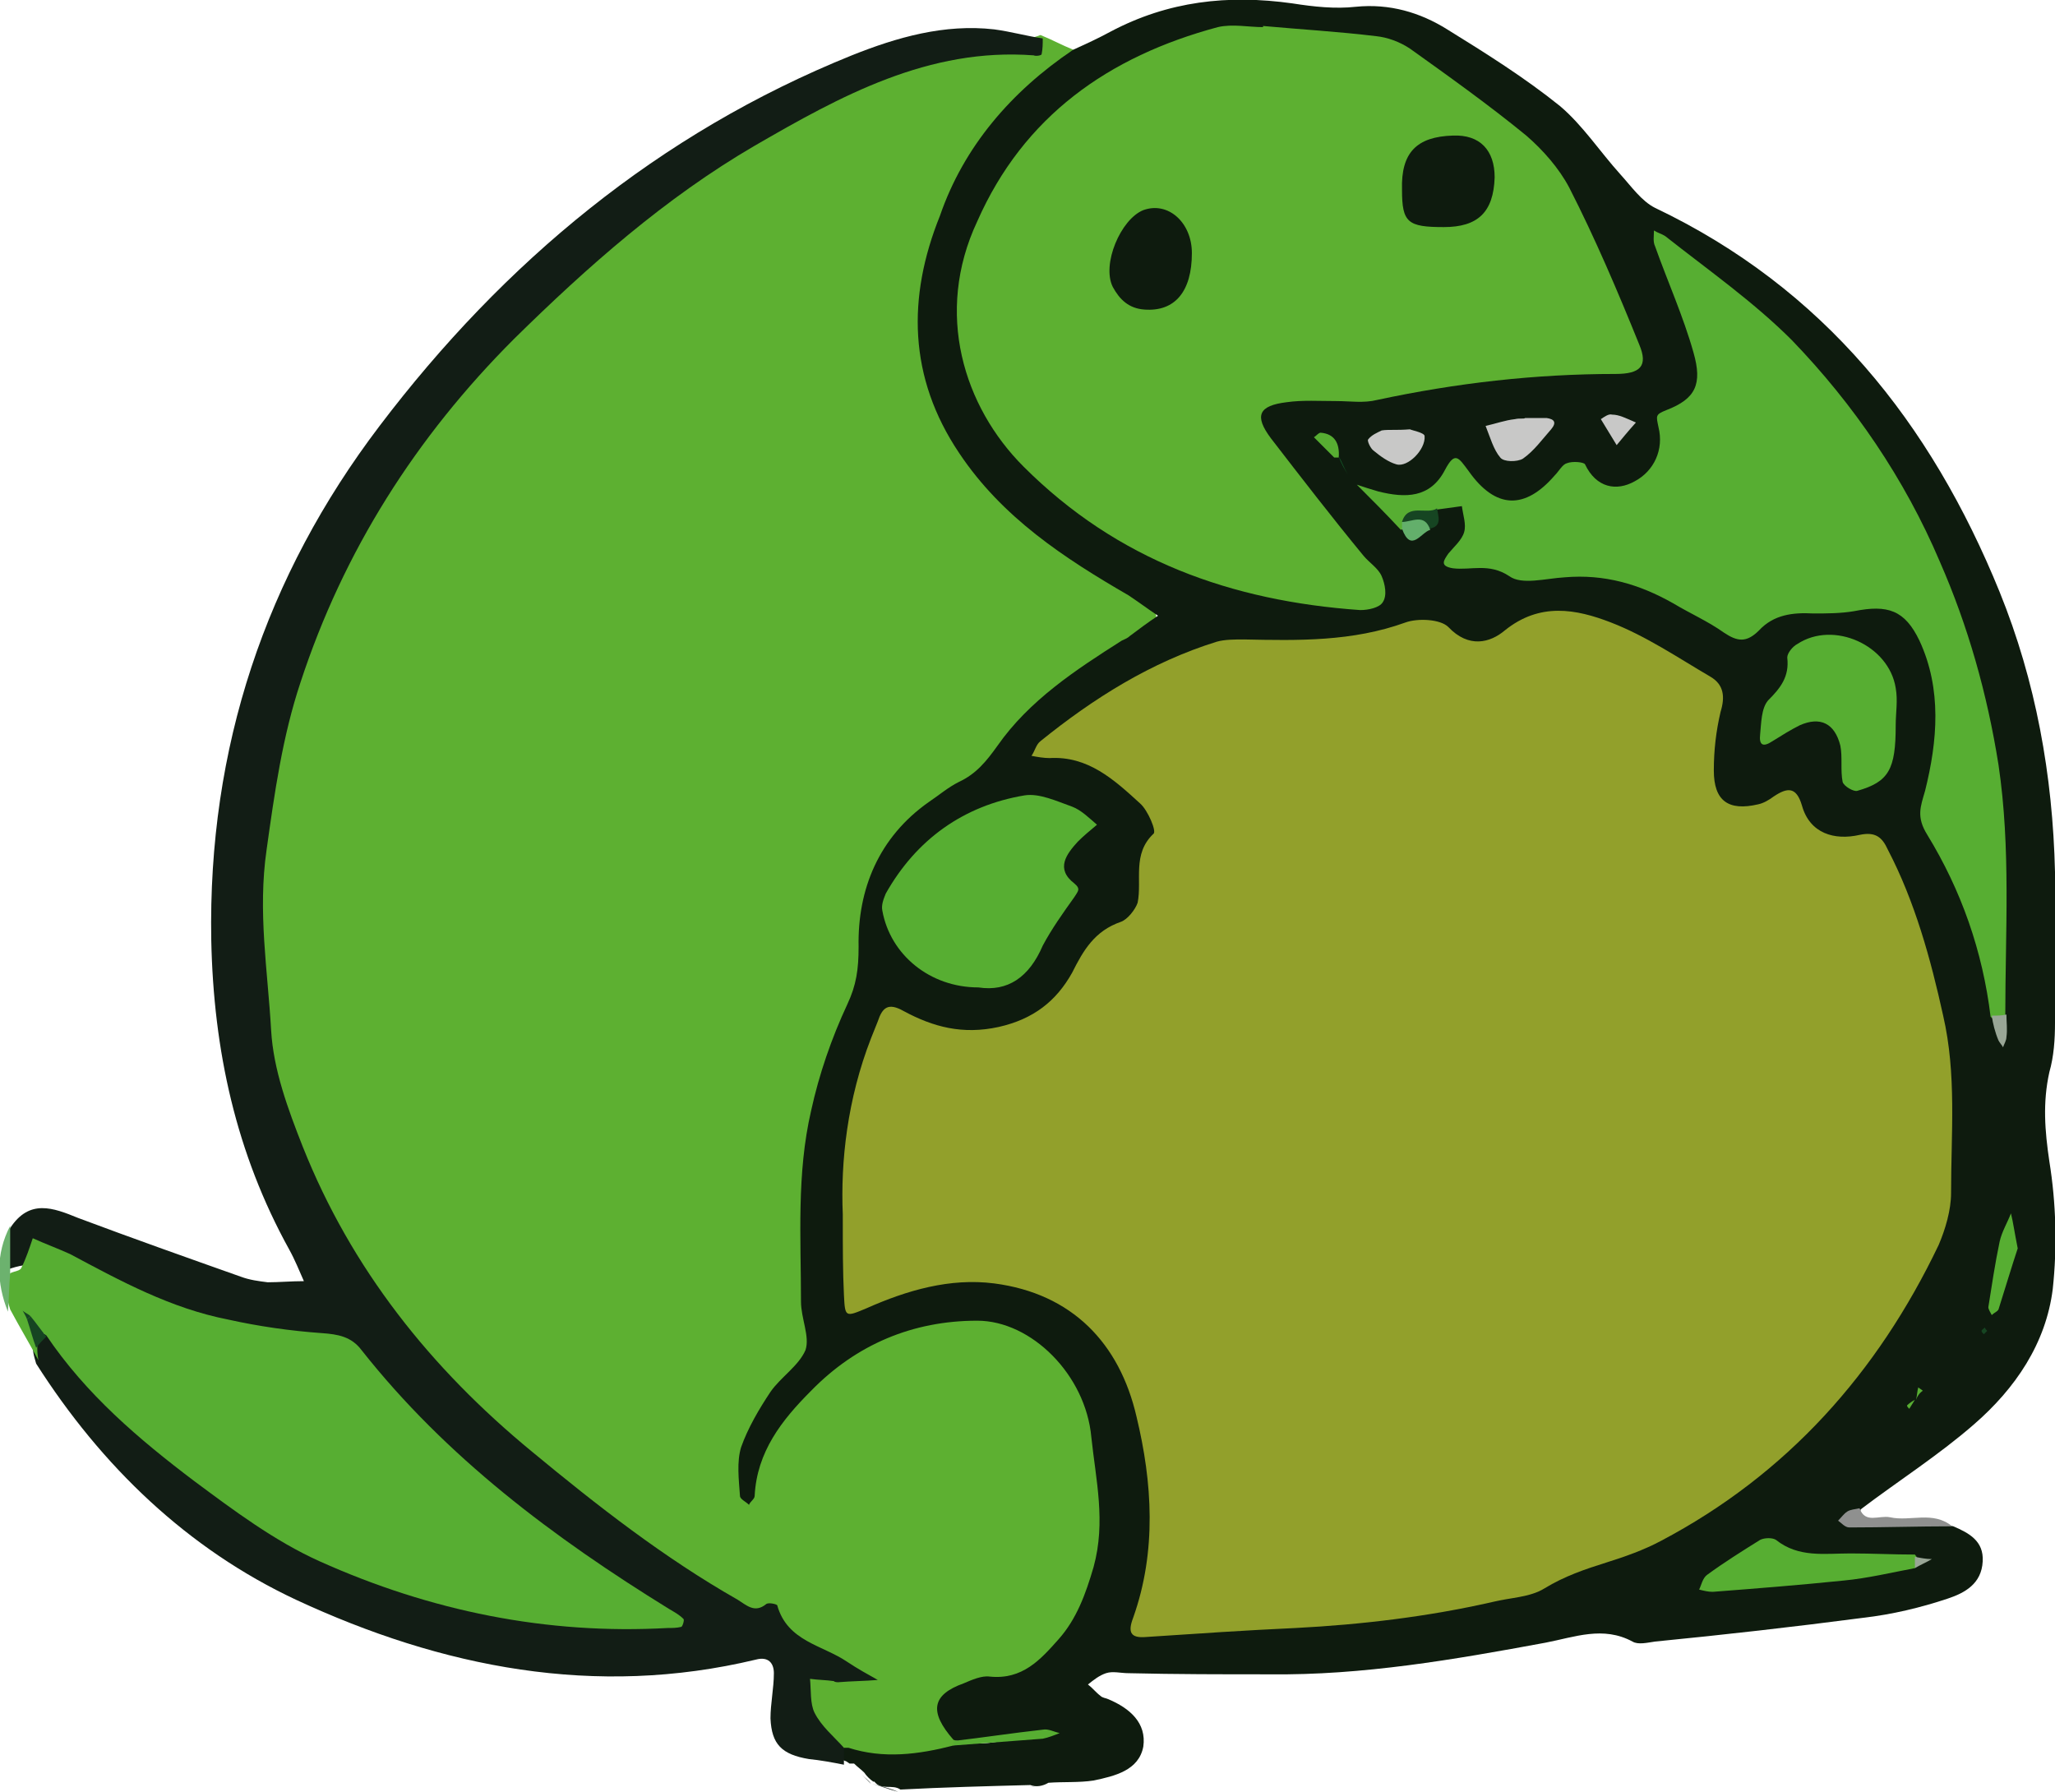
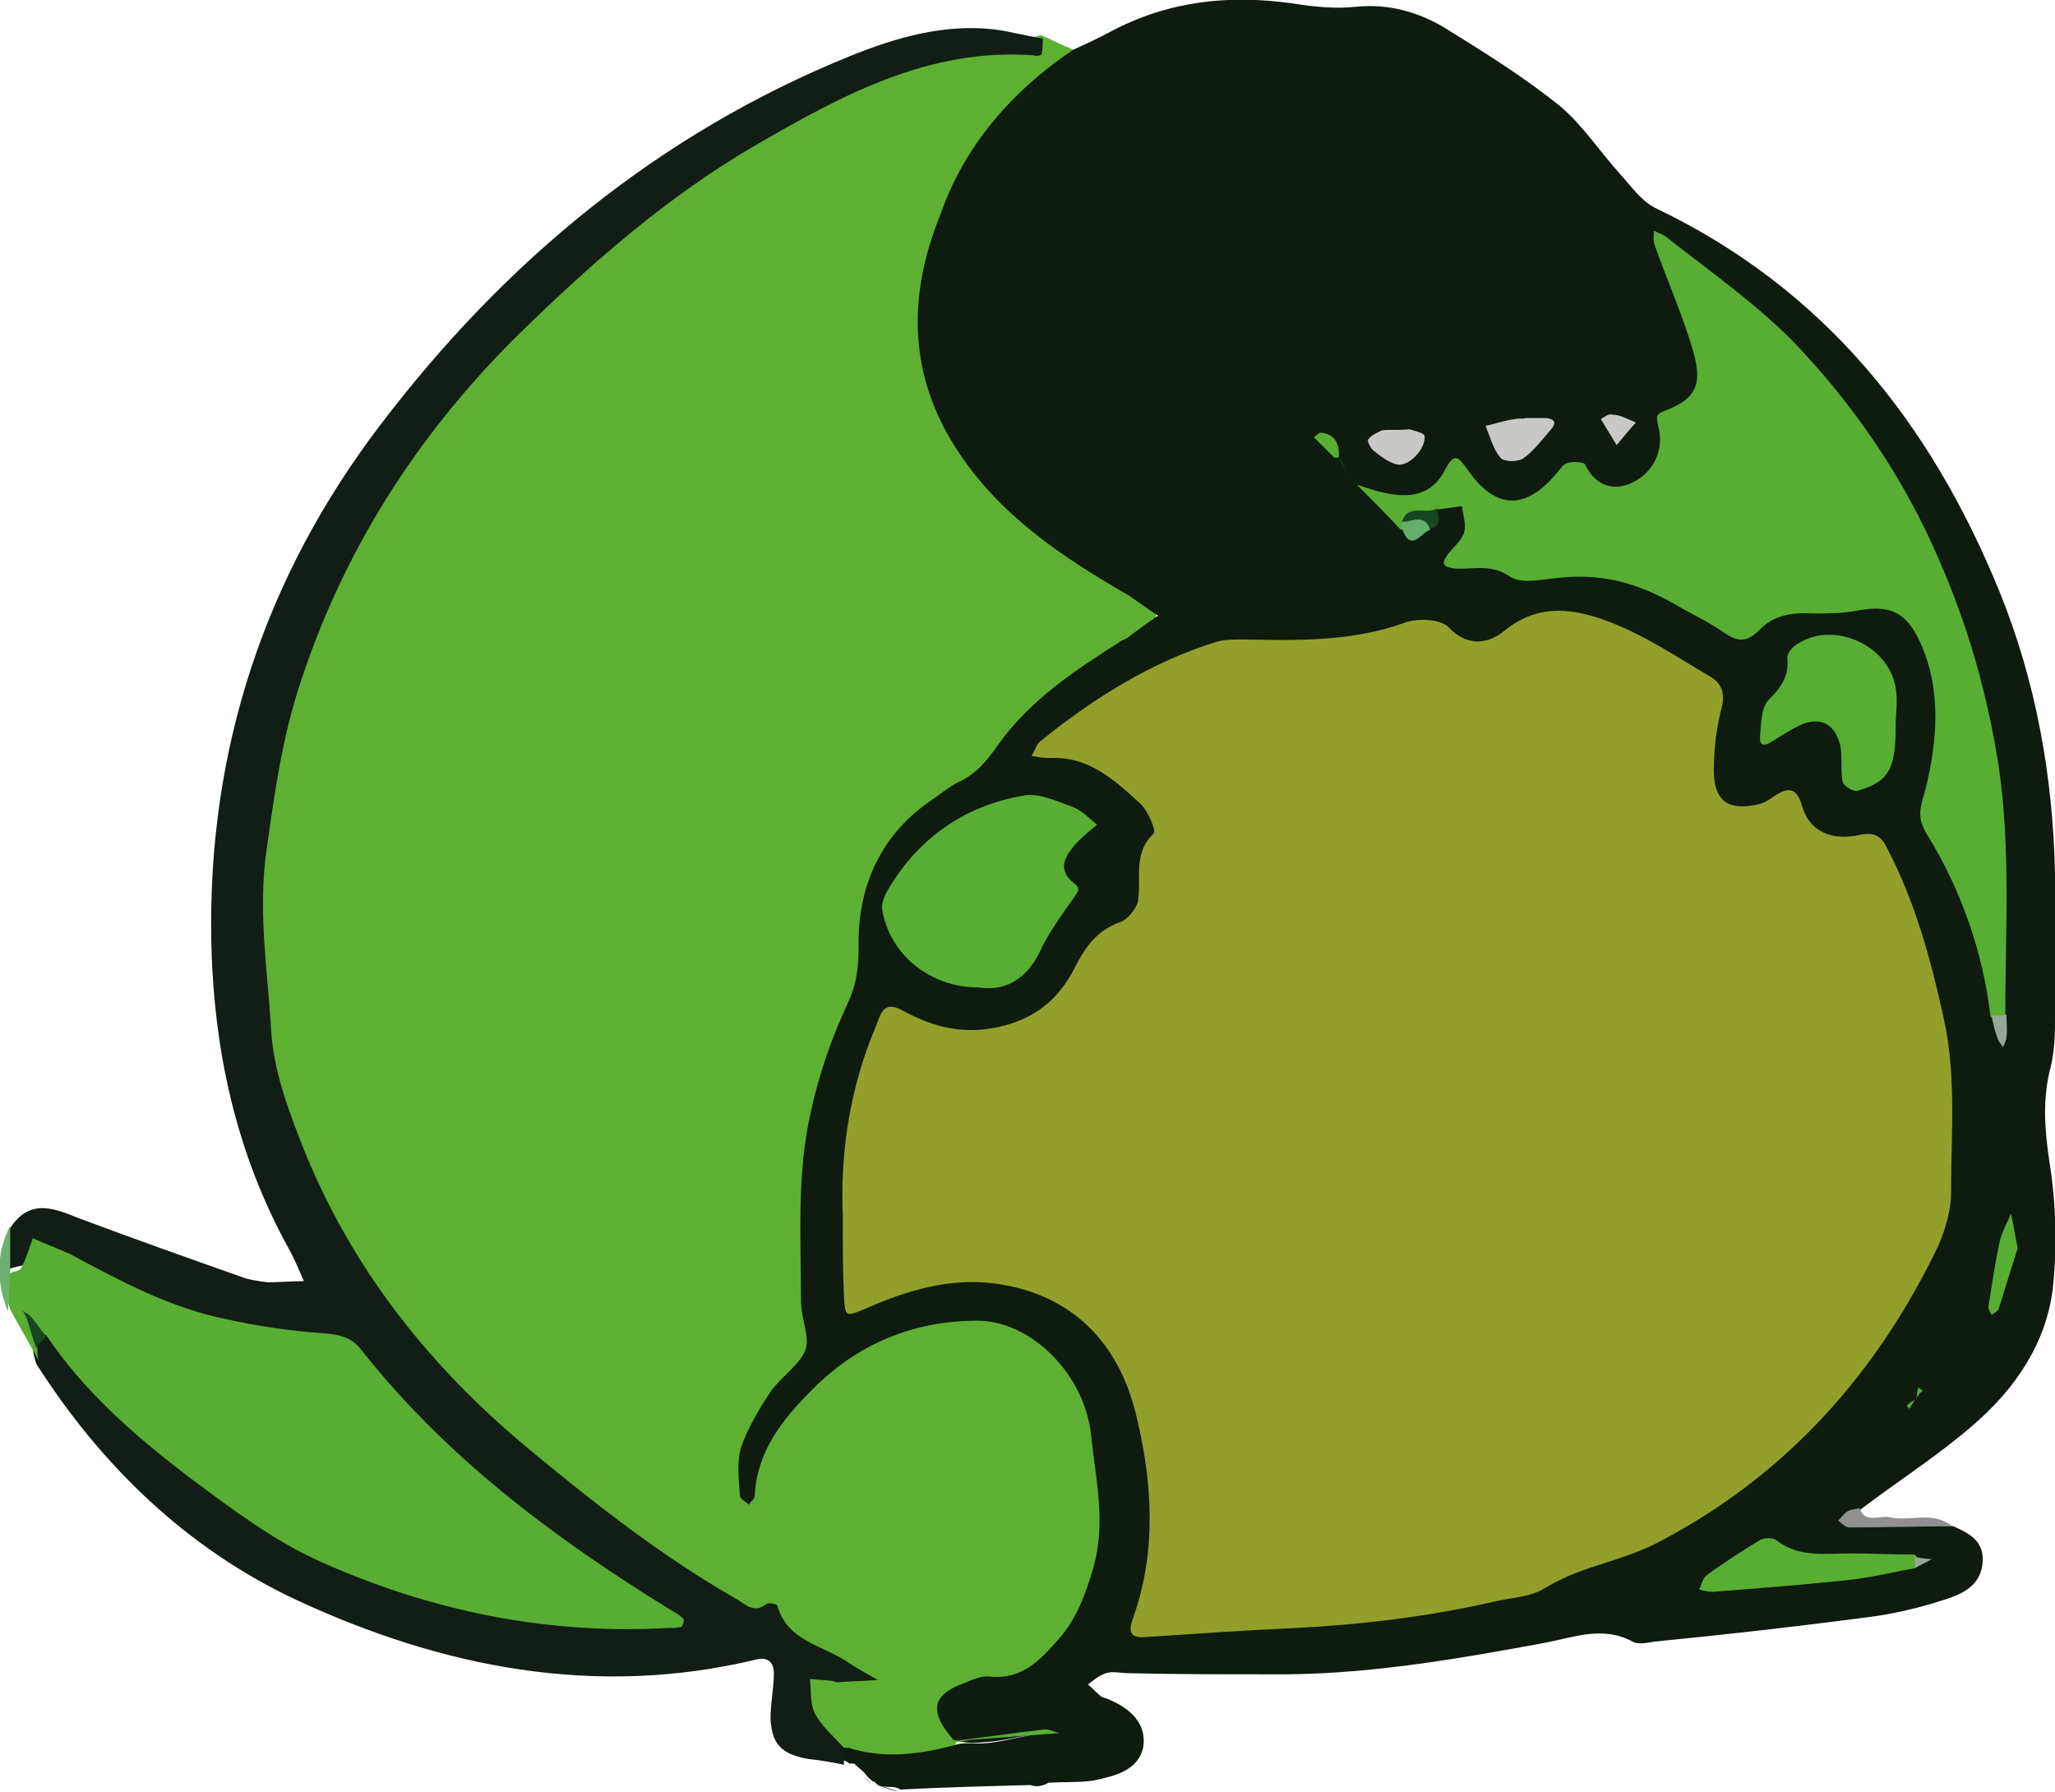
<svg xmlns="http://www.w3.org/2000/svg" version="1.1" id="Layer_1" x="0px" y="0px" width="181.9px" height="158.6px" viewBox="0 0 181.9 158.6" enable-background="new 0 0 181.9 158.6" xml:space="preserve">
  <g id="e2h5Xj_1_">
    <g>
      <path fill="#5DB031" d="M92.1,3.1c1,0.4,1.9,0.9,2.9,1.3c-0.2,1.9-1.8,2.6-3,3.6c-5.9,5.6-9.8,12-9.9,20.5    c-0.1,8.2,4.3,13.7,10.3,18.3c2.6,2,5.3,3.7,8.1,5.4c2.4,1.5,2.5,3.4,0,4.6c-7.6,3.7-12,11.1-18.8,15.9c-3.6,2.5-5,6.6-5,11    c0,1.4,0.2,2.7-0.4,4c-4.7,8.7-5,18.1-4.6,27.6c0.1,3.1-0.1,5.9-2.6,8.1c-0.5,0.4-0.8,1.1-1.1,1.7c-0.8,1.5-1.8,3-2,4.8    c0.5-1.4,0.9-2.8,1.8-4c4.3-5.2,9-9.6,16.5-9.8c7-0.1,11.5,3,13,10.1c0.8,4.1,1.4,8.2,0.3,12.4c-1.3,5.4-3.9,9.5-9.7,10.7    c-2.4,0.5-4,1.7-3.2,4.5c0,0.5-0.2,0.8-0.5,1.1c-3.1,1.7-6.2,1.6-9.4,0.2c-1.4-0.7-2.4-1.8-3.3-3c-0.7-1-1.1-2.2-0.6-3.4    c0.6-1.4,1.9-1.3,3.1-1c0.4,0.1,0.8,0.2,1.2,0.3c-0.4-0.3-0.9-0.3-1.3-0.5c-14.6-8-28.6-16.8-39.1-30.1    c-13.7-17.3-16.4-36.8-9.4-57.3c9.4-27.5,29.3-45.2,56-55.7C85,3.3,88.7,4.4,92.1,3.1z" />
      <path fill="#0E1B0E" d="M74.7,154.7c0.1,0,0.3,0,0.4,0c3.1,1,6.2,0.6,9.3-0.2c0.5-0.2,1-0.2,1.6-0.2c2.5,0.2,4.9-1,7.5-0.9    c-2.2-0.1-4.2,0.7-6.3,0.8c-0.9,0.1-1.9,0.1-2.8-0.2c-2.2-2.5-1.9-4,0.9-5c0.7-0.3,1.6-0.7,2.3-0.6c2.9,0.3,4.5-1.5,6.1-3.3    c1.6-1.8,2.4-4,3.1-6.4c1.1-4,0.2-7.7-0.2-11.5c-0.5-5.5-5.3-10.3-10.1-10.3c-5.7,0-10.7,2.1-14.7,6.2c-2.6,2.6-4.8,5.4-5,9.3    c0,0.3-0.4,0.5-0.5,0.8c-0.3-0.3-0.8-0.5-0.8-0.8c-0.1-1.4-0.3-3,0.1-4.3c0.6-1.7,1.6-3.4,2.6-4.9c0.9-1.3,2.5-2.3,3.1-3.7    c0.4-1.2-0.4-2.8-0.4-4.3c0-5.6-0.4-11.3,0.9-16.9c0.7-3.2,1.8-6.4,3.2-9.4c0.8-1.7,1-3.1,1-5.1c-0.1-5.1,1.8-9.7,6.2-12.8    c0.9-0.6,1.7-1.3,2.7-1.8c1.5-0.7,2.4-1.8,3.4-3.2c2.8-4,6.9-6.7,11-9.3c0.2-0.1,0.5-0.2,0.7-0.4c0.8-0.6,1.6-1.2,2.5-1.8    c-0.9-0.6-1.7-1.2-2.6-1.8c-5.7-3.3-11.2-6.9-15-12.6c-4.5-6.7-4.6-13.8-1.7-21C85.3,13,89.5,8.1,95,4.4c1.1-0.5,2.2-1,3.3-1.6    c5.1-2.7,10.4-3.3,16.1-2.5c1.9,0.3,3.8,0.5,5.6,0.3c3-0.3,5.7,0.5,8.1,2c3.4,2.1,6.9,4.3,10,6.8c2,1.7,3.5,4,5.3,6    c1,1.1,1.9,2.4,3.1,3c14.9,7.1,24.4,19,30.5,34c3.2,7.9,4.7,16.2,4.9,24.8c0.1,4.4,0.1,8.9,0,13.3c0,1.5-0.1,3-0.5,4.4    c-0.6,2.7-0.4,5.2,0,7.9c0.6,3.7,0.7,7.6,0.3,11.3c-0.6,4.8-3.3,8.8-7,12c-3.1,2.7-6.7,5-10,7.5c-0.5,1.7,0.9,1.2,1.6,1.2    c2.2,0.2,4.4-0.3,6.6,0.3c1.4,0.6,2.7,1.3,2.6,3.1c-0.1,2-1.6,2.8-3.1,3.3c-2.4,0.8-4.9,1.4-7.5,1.7c-6.1,0.8-12.3,1.5-18.4,2.1    c-0.7,0.1-1.5,0.3-2,0c-2.6-1.4-5.1-0.4-7.7,0.1c-8.1,1.5-16.2,2.9-24.4,2.8c-4.2,0-8.3,0-12.5-0.1c-0.7,0-1.4-0.2-2,0    c-0.6,0.2-1.1,0.6-1.6,1c0.4,0.3,0.7,0.7,1.1,1c0.2,0.2,0.5,0.2,0.7,0.3c1.9,0.8,3.4,2.1,3.1,4.2c-0.4,2.1-2.5,2.6-4.4,3    c-1.3,0.2-2.7,0.1-4,0.2c-0.5,0.3-1.1,0.4-1.6,0.2c-3.8,0.1-7.7,0.2-11.5,0.4c-0.7-0.5-1.7,0.1-2.3-0.7l-0.1,0    c-0.3-0.2-0.6-0.5-0.8-0.8l0,0c-0.3-0.3-0.6-0.5-0.9-0.8l-0.4,0l-0.3-0.2C74.2,155.7,74.3,155.2,74.7,154.7z" />
      <path fill="#121D15" d="M74.7,154.7c0,0.5,0,1,0,1.5c-1-0.2-2.1-0.4-3.1-0.5c-2.4-0.4-3.3-1.3-3.4-3.6c0-1.3,0.3-2.7,0.3-4    c0-0.9-0.5-1.5-1.6-1.2c-14.2,3.4-27.8,0.7-40.7-5.3c-9.6-4.5-17.2-11.8-23-20.9C3,120,2.8,119.4,3,118.8c0.3-0.6,0.8-0.9,1.5-0.6    c3.8,3.1,6.8,6.8,10.5,10c12,10.3,25.9,15,41.6,15c0.5,0,1.1,0.1,1.6,0c-0.3-0.5-0.8-0.7-1.3-0.9c-7.8-4.4-14.5-10.2-21-16.3    c-0.4-0.4,0,0.2-0.3-0.3c-3.2-5.2-8.1-7-13.9-7.3c-3.7-0.2-7-1.9-10.3-3.4c-3.4-1.5-6.6-4.2-10.8-2.6c0-1.2-0.3-2.5,0.3-3.7    c1.7-2.6,3.8-1.8,6-0.9c4.8,1.8,9.6,3.5,14.4,5.2c0.8,0.3,1.6,0.4,2.4,0.5c1,0,2.1-0.1,3.2-0.1c-0.4-0.9-0.8-1.9-1.3-2.8    c-4.7-8.5-6.7-17.6-6.9-27.4c-0.3-17,4.8-32.2,14.9-45.5c11-14.5,24.7-25.9,41.8-32.8c4-1.6,8.2-2.8,12.6-2.3    c1.5,0.2,2.9,0.6,4.3,0.8c0,0.5,0,0.9-0.1,1.4c0,0.1-0.5,0.2-0.7,0.1c-9.3-0.7-17.1,3.6-24.7,8c-7.9,4.6-14.8,10.7-21.3,17.1    c-8.7,8.7-15.1,18.8-18.9,30.4c-1.6,4.8-2.3,9.8-3,14.8c-0.8,5.5,0.1,10.7,0.4,16c0.2,3.5,1.5,7,2.8,10.3    c4.3,10.8,11.3,19.6,20.3,27c5.8,4.8,11.7,9.4,18.2,13.1c0.8,0.5,1.5,1.2,2.5,0.4c0.2-0.2,1,0,1,0.1c0.9,3.2,4,3.5,6.2,5    c0.9,0.6,1.8,1.1,2.7,1.6c-1.2,0.1-2.3,0.1-3.5,0.2c-0.1,0-0.3,0-0.4-0.1c-0.7-0.1-1.4-0.1-2.1-0.2c0.1,1,0,2.2,0.4,3    C72.7,152.8,73.8,153.7,74.7,154.7z" />
      <path fill="#57AE32" d="M0.9,112.7c0.4-0.2,0.9-0.2,1-0.5c0.4-0.8,0.7-1.7,1-2.6c1.1,0.5,2.2,0.9,3.3,1.4c4.5,2.4,8.9,4.8,14,5.8    c2.7,0.6,5.5,1,8.3,1.2c1.4,0.1,2.6,0.3,3.5,1.5c7.5,9.5,17,16.6,27.2,22.9c0.5,0.3,0.9,0.5,1.3,0.9c0.1,0.1-0.1,0.7-0.2,0.7    c-0.4,0.1-0.8,0.1-1.2,0.1c-10.7,0.6-21-1.5-30.8-5.9c-4-1.8-7.6-4.5-11.1-7.1c-4.9-3.7-9.6-7.7-13.1-12.9    c-0.5-0.3-0.9-0.7-1.2-1.3c-0.1-0.1-0.1-0.5-0.4-0.2c0.2-0.1,0.4,0,0.5,0.3c0.3,0.7,0.1,1.4,0.3,2.1c0,0.4,0,0.8,0.1,1.3    c-0.8-1.5-1.7-3-2.5-4.5C0.6,114.9,0.3,113.8,0.9,112.7z" />
      <path fill="#8F908F" d="M172.8,135.1c-3,0-6.1,0.1-9.1,0.1c-0.4,0-0.7-0.4-1-0.6c0.3-0.3,0.5-0.6,0.8-0.8c0.3-0.2,0.7-0.2,1.1-0.3    c0.5,1.4,1.7,0.6,2.7,0.8C169.1,134.7,171.1,133.7,172.8,135.1z" />
      <path fill="#6CB26E" d="M0.9,112.7c-0.1,1.1-0.1,2.3-0.2,3.4c-1-2.5-1.1-5.1,0.2-7.6C0.9,109.9,0.9,111.3,0.9,112.7z" />
      <path fill="#121D15" d="M77.2,157.9c0.8,0.2,1.5,0.5,2.3,0.7C78.8,158.3,78,158.1,77.2,157.9z" />
-       <path fill="#121D15" d="M91,158.2c0.5-0.1,1.1-0.2,1.6-0.2C92.1,158,91.6,158.1,91,158.2z" />
      <path fill="#121D15" d="M75.4,156.3c0.3,0.3,0.6,0.5,0.9,0.8C76,156.8,75.7,156.6,75.4,156.3z" />
      <path fill="#121D15" d="M76.3,157.1c0.3,0.3,0.5,0.5,0.8,0.8C76.9,157.6,76.6,157.4,76.3,157.1z" />
-       <path fill="#57AE32" d="M84.4,154.1c2.6-0.3,5.2-0.7,7.9-1c0.5-0.1,1,0.2,1.5,0.3c-0.5,0.2-1,0.4-1.5,0.5    c-2.6,0.2-5.3,0.4-7.9,0.6C84.4,154.3,84.4,154.2,84.4,154.1z" />
+       <path fill="#57AE32" d="M84.4,154.1c2.6-0.3,5.2-0.7,7.9-1c0.5-0.1,1,0.2,1.5,0.3c-2.6,0.2-5.3,0.4-7.9,0.6C84.4,154.3,84.4,154.2,84.4,154.1z" />
      <path fill="#92A02B" d="M74.6,107.5c-0.2-4.7,0.4-10.2,2.5-15.6c0.2-0.5,0.4-1,0.6-1.5c0.4-1.2,0.9-1.7,2.3-0.9    c2.6,1.4,5.2,2.1,8.4,1.4c3.1-0.7,5.1-2.3,6.5-4.8c1-2,2-3.7,4.3-4.5c0.6-0.2,1.3-1.1,1.5-1.7c0.4-2-0.5-4.3,1.4-6.1    c0.3-0.2-0.5-2.1-1.2-2.7c-2.3-2.1-4.6-4.2-8-4c-0.5,0-1.1-0.1-1.6-0.2c0.3-0.4,0.4-1,0.8-1.3c4.7-3.8,9.8-7,15.6-8.8    c0.7-0.2,1.6-0.2,2.4-0.2c4.8,0.1,9.6,0.2,14.3-1.5c1.1-0.4,3.1-0.3,3.8,0.4c1.8,1.9,3.7,1.4,5,0.3c3.1-2.5,6.3-1.9,9.4-0.7    c3.1,1.2,5.9,3.1,8.8,4.8c1.2,0.7,1.3,1.8,0.9,3.1c-0.4,1.7-0.6,3.4-0.6,5.2c0,2.7,1.3,3.6,3.9,3c0.5-0.1,1-0.4,1.4-0.7    c1.2-0.8,2-0.9,2.5,0.8c0.7,2.5,2.9,3.1,5.1,2.6c1.4-0.3,2,0.2,2.5,1.3c2.4,4.6,3.8,9.7,4.9,14.7c1.2,5.2,0.7,10.4,0.7,15.7    c0,1.5-0.5,3.2-1.1,4.6c-5.4,11.3-13.4,20.3-24.6,26.2c-1.5,0.8-3.2,1.4-4.8,1.9c-1.9,0.6-3.7,1.2-5.5,2.3c-1.3,0.8-3,0.8-4.6,1.2    c-5.7,1.3-11.6,2-17.4,2.3c-4.4,0.2-8.8,0.5-13.3,0.8c-1.3,0.1-1.6-0.4-1.1-1.7c2.1-5.9,1.7-12,0.3-17.8    c-1.5-6.5-5.7-10.9-12.6-11.8c-3.9-0.5-7.7,0.6-11.3,2.2c-1.9,0.8-1.9,0.8-2-1.2C74.6,112.5,74.6,110.5,74.6,107.5z" />
-       <path fill="#5DB031" d="M111.8,2.3c3.3,0.3,6.7,0.5,10,0.9c1,0.1,2.1,0.5,3,1.1c3.5,2.5,7,5,10.3,7.7c1.5,1.3,2.9,2.9,3.8,4.6    c2.3,4.5,4.3,9.2,6.2,13.9c0.8,1.9,0.1,2.6-2.1,2.6c-7.1,0-14.1,0.8-21.1,2.3c-1.2,0.3-2.4,0.1-3.6,0.1c-1.5,0-3-0.1-4.4,0.1    c-2.5,0.3-2.9,1.2-1.4,3.2c2.7,3.5,5.4,7,8.2,10.4c0.5,0.6,1.3,1.1,1.6,1.8c0.3,0.7,0.5,1.7,0.1,2.3c-0.3,0.5-1.3,0.7-2,0.7    c-11.4-0.8-21.5-4.4-29.8-12.7c-5.3-5.3-7.9-13.6-4.1-21.7C90.6,10.3,98.1,5,107.8,2.4c1.3-0.3,2.7,0,4,0    C111.8,2.3,111.8,2.3,111.8,2.3z" />
      <path fill="#57AE32" d="M120.1,42.9c0.6,0.2,1.2,0.4,1.9,0.6c2.4,0.6,4.6,0.6,5.9-1.9c0.9-1.7,1.2-1.1,2.1,0.1    c2.4,3.4,5,3.4,7.6,0.4c0.4-0.4,0.7-1,1.1-1.1c0.5-0.2,1.5-0.1,1.6,0.1c1,2.1,2.8,2.4,4.4,1.5c1.7-0.9,2.6-2.8,2.1-4.8    c-0.2-1-0.3-1.1,0.7-1.5c2.6-1,3.2-2.3,2.4-5.1c-0.9-3.2-2.3-6.3-3.4-9.4c-0.2-0.4-0.1-0.9-0.1-1.4c0.3,0.2,0.7,0.3,1,0.5    c3.8,3,7.8,5.8,11.2,9.2c5.5,5.7,10,12.3,13.1,19.6c2.5,5.7,4.2,11.7,5.2,18c1.1,7.4,0.6,14.8,0.6,22.2c-0.4,0.5-0.9,0.5-1.3,0.1    c-0.7-5.8-2.6-11.2-5.6-16.1c-1-1.6-0.6-2.5-0.2-3.9c1.1-4.4,1.5-9-0.5-13.3c-1.3-2.7-2.8-3.2-5.8-2.6c-1.2,0.2-2.4,0.2-3.6,0.2    c-1.8-0.1-3.5,0.1-4.8,1.5c-1.1,1.1-1.9,1-3.1,0.2c-1.4-1-3-1.7-4.5-2.6c-3-1.7-6.1-2.6-9.6-2.3c-1.7,0.1-3.8,0.7-4.9-0.1    c-1.8-1.2-3.4-0.5-5-0.7c-1.2-0.2-0.8-0.7-0.4-1.3c0.5-0.6,1.2-1.2,1.4-1.9c0.2-0.7-0.1-1.5-0.2-2.3c-0.7,0.1-1.5,0.2-2.2,0.3    c-0.3,1.2-1.6,0.9-2.3,1.5c-0.3,0.1-0.6,0.2-0.9,0.3C122.7,45.5,121.4,44.2,120.1,42.9L120.1,42.9z" />
      <path fill="#57AE32" d="M86.6,87.4c-4.3,0-7.8-2.9-8.5-6.8c-0.1-0.5,0.1-1,0.3-1.5c2.7-4.8,6.9-7.8,12.3-8.7    c1.3-0.2,2.8,0.5,4.2,1c0.8,0.3,1.5,1,2.2,1.6c-0.6,0.5-1.2,1-1.7,1.5c-1,1.1-2,2.4-0.3,3.7c0.6,0.5,0.3,0.7,0,1.2    c-1,1.4-2,2.8-2.8,4.3C91.1,86.5,89.2,87.8,86.6,87.4z" />
      <path fill="#57AE32" d="M167.8,64.2c0,3.9-0.6,5-3.4,5.8c-0.3,0.1-1.2-0.4-1.3-0.8c-0.2-1,0-2.2-0.2-3.2c-0.5-2-1.8-2.6-3.6-1.8    c-0.8,0.4-1.6,0.9-2.4,1.4c-0.9,0.6-1.2,0.3-1.1-0.6c0.1-1,0.1-2.3,0.7-3c1.1-1.1,1.9-2.1,1.7-3.8c0-0.4,0.5-1,0.9-1.2    c3.2-2.1,8.1,0.1,8.7,3.9C168,62,167.8,63.1,167.8,64.2z" />
      <path fill="#57AE32" d="M169.5,138.8c-2.1,0.4-4.2,0.9-6.3,1.1c-3.9,0.4-7.7,0.7-11.6,1c-0.4,0-0.8-0.1-1.2-0.2    c0.2-0.4,0.3-1,0.7-1.3c1.5-1.1,3.1-2.1,4.7-3.1c0.4-0.2,1.1-0.2,1.4,0c2,1.6,4.3,1.2,6.6,1.2c1.9,0,3.8,0.1,5.7,0.1    C169.9,138.1,169.9,138.4,169.5,138.8z" />
      <path fill="#C8C8C7" d="M135,37c0.9,0,1.4,0,1.9,0c0.7,0.1,0.9,0.4,0.4,1c-0.8,0.9-1.5,1.9-2.5,2.6c-0.5,0.3-1.7,0.3-2-0.1    c-0.6-0.7-0.9-1.8-1.3-2.8c0.9-0.2,1.7-0.5,2.6-0.6C134.5,37,134.9,37.1,135,37z" />
      <path fill="#C8C8C7" d="M124.8,38c0.2,0.1,1.3,0.3,1.3,0.6c0.1,1.2-1.5,2.8-2.5,2.5c-0.7-0.2-1.4-0.7-2-1.2    c-0.3-0.2-0.6-0.9-0.5-1c0.3-0.4,0.8-0.6,1.2-0.8C122.9,38,123.6,38.1,124.8,38z" />
      <path fill="#57AE32" d="M178.6,110.5c-0.5,1.5-1.1,3.5-1.7,5.4c-0.1,0.2-0.4,0.3-0.6,0.5c-0.1-0.2-0.3-0.5-0.3-0.7    c0.3-1.9,0.6-3.9,1-5.8c0.2-0.9,0.7-1.7,1-2.5C178.2,108.2,178.3,109,178.6,110.5z" />
      <path fill="#C8C8C7" d="M144.8,37.4c-0.8,0.9-1.2,1.4-1.7,2c-0.5-0.8-0.9-1.5-1.4-2.3c0.3-0.2,0.7-0.5,1-0.4    C143.3,36.7,143.9,37,144.8,37.4z" />
      <path fill="#57AE32" d="M118.5,40.5c-0.1,0-0.3,0-0.4,0c-0.6-0.6-1.2-1.2-1.8-1.8c0.2-0.1,0.4-0.4,0.6-0.4    C118.1,38.4,118.6,39.2,118.5,40.5L118.5,40.5z" />
      <path fill="#99A696" d="M176.3,89.9c0.4,0,0.9,0,1.3-0.1c0,0.7,0.1,1.3,0,2c0,0.3-0.2,0.6-0.3,0.9c-0.1-0.2-0.3-0.4-0.4-0.6    C176.6,91.4,176.4,90.6,176.3,89.9z" />
      <path fill="#164522" d="M124.1,46.2c0.5-1.7,2.2-0.6,3.1-1.2c0.1,0.7,0.5,1.6-0.7,1.8C125.8,46.4,124.8,47,124.1,46.2z" />
      <path fill="#63AF6B" d="M124.1,46.2c0.9,0,2-0.8,2.5,0.7c-0.8,0.2-1.7,2.1-2.5-0.1C124.1,46.6,124.1,46.4,124.1,46.2z" />
      <path fill="#99A696" d="M169.5,138.8c0-0.3,0-0.7,0-1c0.5,0.1,1,0.2,1.5,0.2C170.5,138.3,170,138.5,169.5,138.8z" />
      <path fill="#57AE32" d="M169.6,123.9c0.1-0.4,0.1-0.8,0.2-1.1c0.1,0.1,0.3,0.2,0.4,0.3C169.9,123.3,169.7,123.6,169.6,123.9    C169.5,123.9,169.6,123.9,169.6,123.9z" />
      <path fill="#135D2B" d="M118.5,40.4c0.3,0.5,0.5,1.1,0.8,1.6l0,0C119,41.5,118.7,41,118.5,40.4L118.5,40.4z" />
      <path fill="#57AE32" d="M169.5,123.9c-0.2,0.3-0.3,0.5-0.5,0.8c-0.1-0.1-0.2-0.2-0.2-0.3C169,124.2,169.3,124,169.5,123.9    C169.6,123.9,169.5,123.9,169.5,123.9z" />
-       <path fill="#164522" d="M175.9,117.8c-0.1,0.1-0.2,0.2-0.3,0.3c-0.1-0.1-0.2-0.2-0.2-0.3c0-0.1,0.2-0.2,0.3-0.3    C175.7,117.6,175.8,117.7,175.9,117.8z" />
      <path fill="#135D2B" d="M119.3,42c0.3,0.3,0.6,0.6,0.8,0.9l0,0C119.9,42.6,119.6,42.3,119.3,42L119.3,42z" />
      <path fill="#164522" d="M3.2,119.3c-0.3-0.8-0.5-1.6-0.8-2.5c0.1-0.1,0.2-0.2,0.3-0.3c0.5,0.6,0.9,1.2,1.4,1.8    C3.8,118.6,3.5,118.9,3.2,119.3z" />
      <path fill="#164522" d="M2.4,116.8c-0.1-0.3-0.3-0.6-0.4-0.8c0.2,0.2,0.5,0.3,0.7,0.5C2.6,116.6,2.5,116.7,2.4,116.8z" />
      <path fill="#0E1B0E" d="M127.8,20.1c-3.2,0-3.7-0.4-3.7-3.3c-0.1-3.3,1.3-4.7,4.5-4.8c2.4-0.1,3.7,1.3,3.7,3.7    C132.2,18.8,130.8,20.1,127.8,20.1z" />
      <path fill="#0E1B0E" d="M105.5,22.4c0,3.4-1.5,5.2-4.2,5c-1.4-0.1-2.2-0.9-2.8-2c-1-2,0.7-6,2.7-6.8    C103.4,17.8,105.5,19.7,105.5,22.4z" />
    </g>
  </g>
</svg>